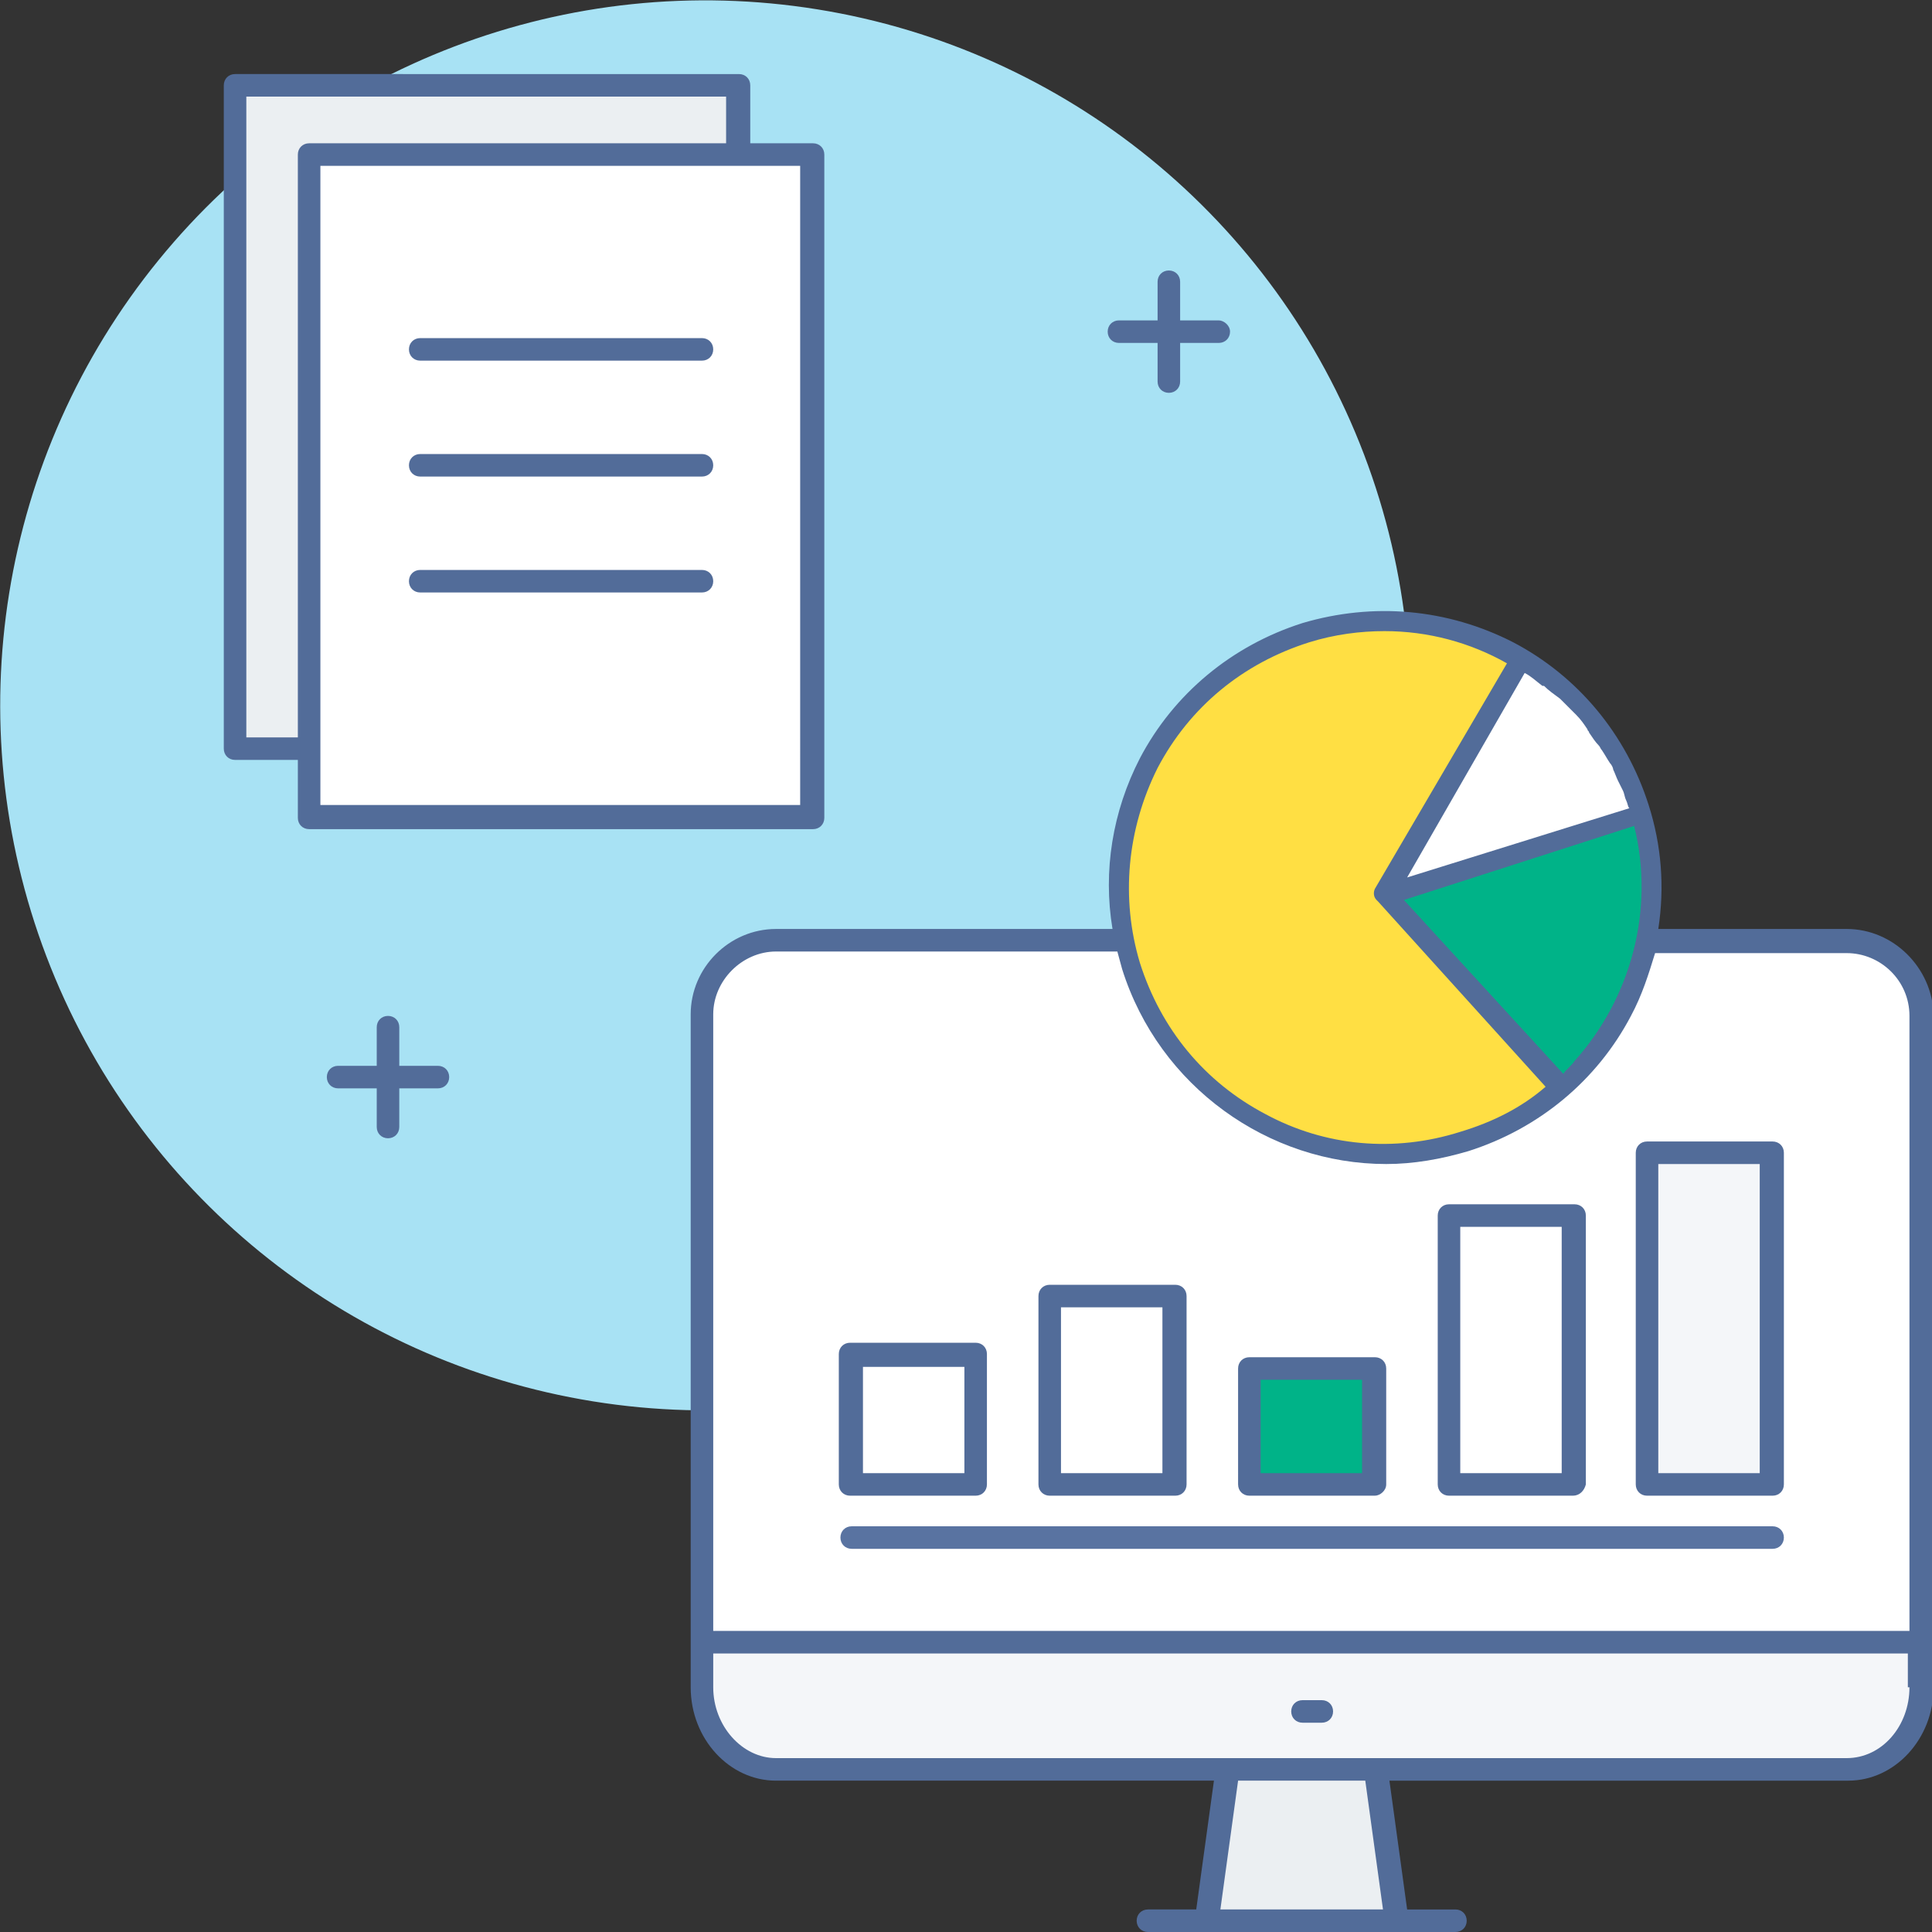
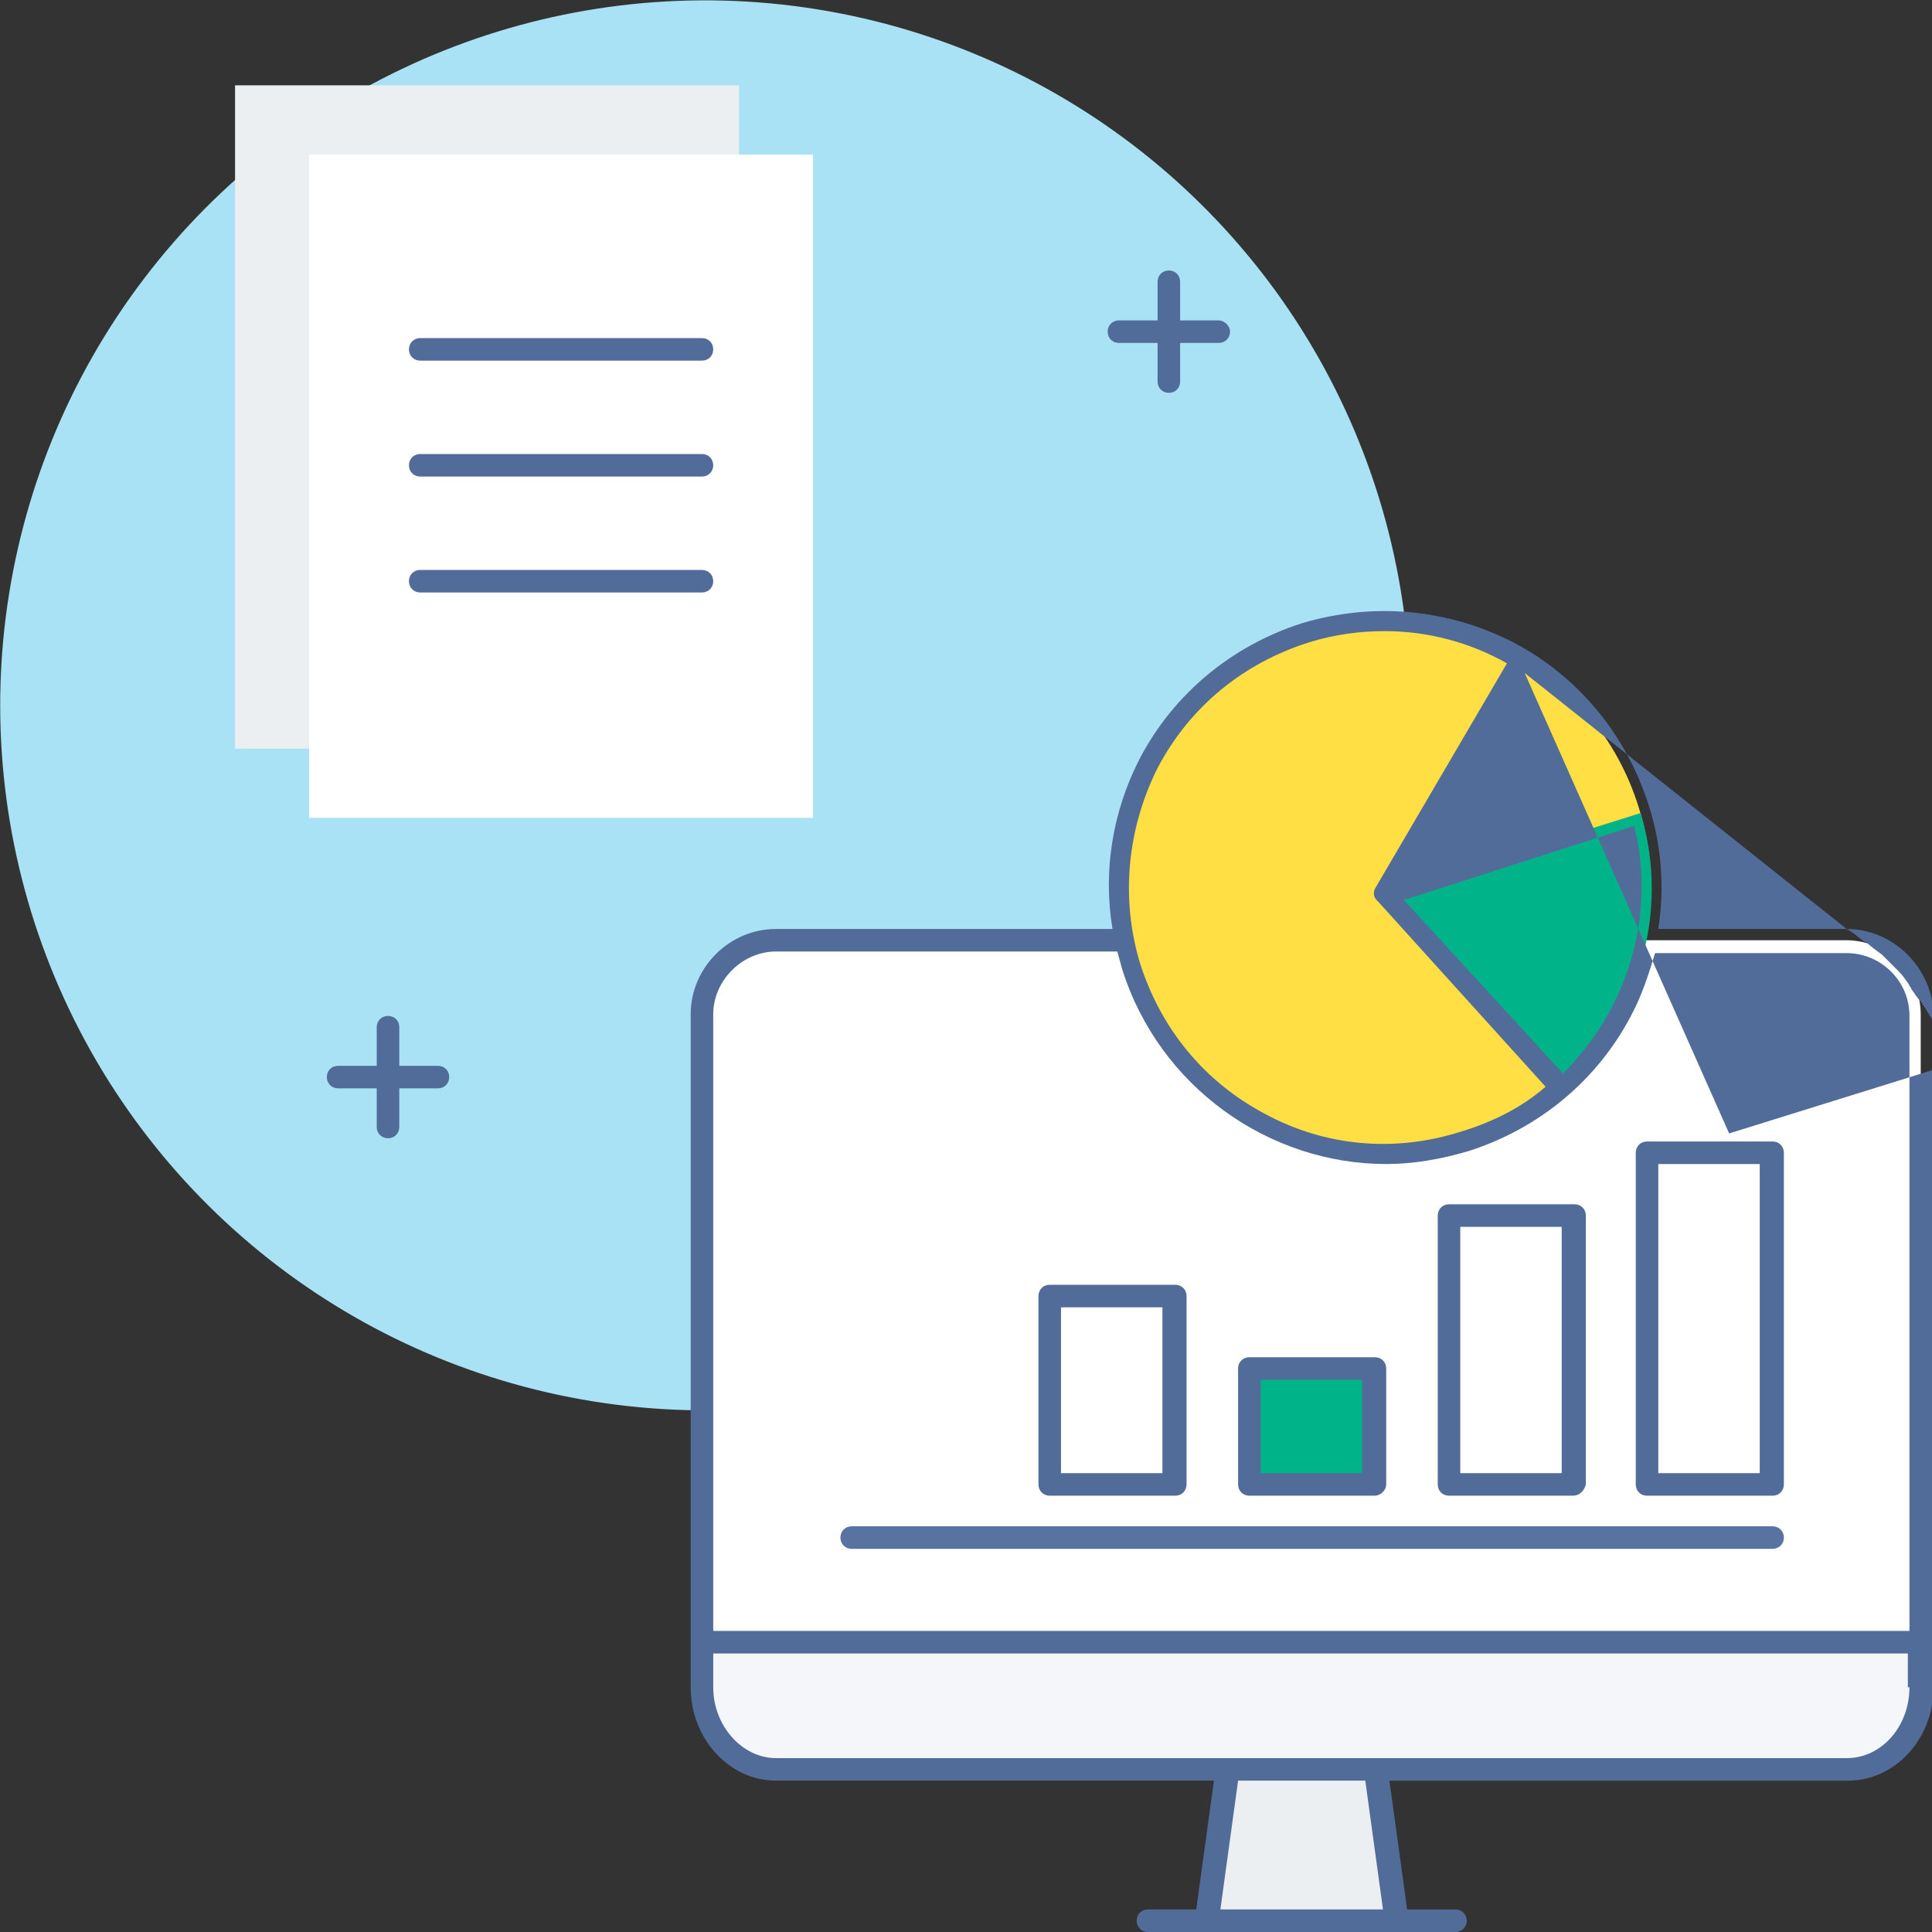
<svg xmlns="http://www.w3.org/2000/svg" width="120px" height="120px" viewBox="0 0 120 120">
  <rect x="0" y="0" width="120" height="120" fill="#333333" stroke="none" />
  <ellipse transform="matrix(0.159 -0.987 0.987 0.159 -6.394 80.077)" fill="#A8E2F4" cx="43.8" cy="43.8" rx="43.8" ry="43.8" />
  <rect x="14.6" y="5.3" fill="#EBEFF2" width="31.3" height="41.2" />
  <rect x="19.2" y="9.6" fill="#FFFFFF" width="31.3" height="41.2" />
  <path fill="#FFFFFF" d="M114.7,58.4c2.5,0,4.6,2.1,4.6,4.6v42.2c0,2.5-2.1,4.6-4.6,4.6H48.2c-2.5,0-4.6-2.1-4.6-4.6V63 c0-2.5,2.1-4.6,4.6-4.6H114.7z" />
  <path fill="#F4F6F9" d="M43.6,104.8c0,2.8,2.1,5.1,4.6,5.1h66.5c2.5,0,4.6-2.3,4.6-5.1V102H43.6V104.8z" />
-   <path fill="#526C99" d="M82.1,107h-1.2c-0.4,0-0.7-0.3-0.7-0.7c0-0.4,0.3-0.7,0.7-0.7h1.2c0.4,0,0.7,0.3,0.7,0.7 C82.8,106.7,82.5,107,82.1,107z" />
  <path fill="#5973A1" d="M110.1,96.2H52.9c-0.4,0-0.7-0.3-0.7-0.7c0-0.4,0.3-0.7,0.7-0.7h57.2c0.4,0,0.7,0.3,0.7,0.7 C110.8,95.9,110.5,96.2,110.1,96.2z" />
-   <rect x="102.3" y="71.6" fill="#F4F6F9" width="7.8" height="20.6" />
  <path fill="#526C99" d="M110.1,92.9h-7.8c-0.4,0-0.7-0.3-0.7-0.7V71.6c0-0.4,0.3-0.7,0.7-0.7h7.8c0.4,0,0.7,0.3,0.7,0.7v20.6 C110.8,92.6,110.5,92.9,110.1,92.9z M103,91.5h6.3V72.3H103V91.5z" />
  <path fill="#526C99" d="M97.7,92.9H90c-0.4,0-0.7-0.3-0.7-0.7V75.5c0-0.4,0.3-0.7,0.7-0.7h7.8c0.4,0,0.7,0.3,0.7,0.7v16.7 C98.4,92.6,98.1,92.9,97.7,92.9z M90.7,91.5H97V76.2h-6.3V91.5z" />
-   <path fill="#526C99" d="M60.6,92.9h-7.8c-0.4,0-0.7-0.3-0.7-0.7v-8.1c0-0.4,0.3-0.7,0.7-0.7h7.8c0.4,0,0.7,0.3,0.7,0.7v8.1 C61.3,92.6,61,92.9,60.6,92.9z M53.6,91.5h6.3v-6.6h-6.3V91.5z" />
  <rect x="78" y="85.3" fill="#00B388" width="7" height="6.7" />
  <path fill="#526C99" d="M85.4,92.9h-7.8c-0.4,0-0.7-0.3-0.7-0.7V85c0-0.4,0.3-0.7,0.7-0.7h7.8c0.4,0,0.7,0.3,0.7,0.7v7.2 C86.1,92.6,85.7,92.9,85.4,92.9z M78.3,91.5h6.3v-5.8h-6.3V91.5z" />
  <path fill="#526C99" d="M73,92.9h-7.8c-0.4,0-0.7-0.3-0.7-0.7V80.5c0-0.4,0.3-0.7,0.7-0.7H73c0.4,0,0.7,0.3,0.7,0.7v11.7 C73.7,92.6,73.4,92.9,73,92.9z M65.9,91.5h6.3V81.2h-6.3V91.5z" />
  <polygon fill="#EBEFF2" points="86.7,119.3 75,119.3 76.3,109.9 85.4,109.9 " />
  <path fill="#FFDF43" d="M101.8,50.2c2.7,8.7-2.1,18-10.9,20.7c-8.7,2.7-18-2.1-20.7-10.9c-2.7-8.7,2.1-18,10.9-20.7 C89.8,36.6,99.1,41.4,101.8,50.2z" />
  <path fill="#00B388" d="M101.9,50.5l-15.9,5l10.9,12C101.7,63.4,103.8,56.8,101.9,50.5z" />
-   <path fill="#FFFFFF" d="M101.9,50.5c0-0.1-0.1-0.2-0.1-0.3c-1.3-4-3.9-7.2-7.3-9.3L86,55.5L101.9,50.5z" />
  <path fill="#526C99" d="M43.6,22.4H26.1c-0.4,0-0.7-0.3-0.7-0.7c0-0.4,0.3-0.7,0.7-0.7h17.5c0.4,0,0.7,0.3,0.7,0.7 C44.3,22.1,44,22.4,43.6,22.4z" />
  <path fill="#526C99" d="M43.6,29.6H26.1c-0.4,0-0.7-0.3-0.7-0.7c0-0.4,0.3-0.7,0.7-0.7h17.5c0.4,0,0.7,0.3,0.7,0.7 C44.3,29.3,44,29.6,43.6,29.6z" />
  <path fill="#526C99" d="M43.6,36.8H26.1c-0.4,0-0.7-0.3-0.7-0.7s0.3-0.7,0.7-0.7h17.5c0.4,0,0.7,0.3,0.7,0.7S44,36.8,43.6,36.8z" />
  <path fill="#526C99" d="M75.7,19.9h-2.4v-2.4c0-0.4-0.3-0.7-0.7-0.7c-0.4,0-0.7,0.3-0.7,0.7v2.4h-2.4c-0.4,0-0.7,0.3-0.7,0.7 c0,0.4,0.3,0.7,0.7,0.7h2.4v2.4c0,0.4,0.3,0.7,0.7,0.7c0.4,0,0.7-0.3,0.7-0.7v-2.4h2.4c0.4,0,0.7-0.3,0.7-0.7 C76.4,20.2,76,19.9,75.7,19.9z" />
  <path fill="#526C99" d="M27.2,66.2h-2.4v-2.4c0-0.4-0.3-0.7-0.7-0.7c-0.4,0-0.7,0.3-0.7,0.7v2.4H21c-0.4,0-0.7,0.3-0.7,0.7 c0,0.4,0.3,0.7,0.7,0.7h2.4V70c0,0.4,0.3,0.7,0.7,0.7c0.4,0,0.7-0.3,0.7-0.7v-2.4h2.4c0.4,0,0.7-0.3,0.7-0.7 C27.9,66.5,27.6,66.2,27.2,66.2z" />
-   <path fill="#526C99" d="M50.5,8.9h-3.9V5.3c0-0.4-0.3-0.7-0.7-0.7H14.6c-0.4,0-0.7,0.3-0.7,0.7v41.2c0,0.4,0.3,0.7,0.7,0.7h3.9v3.6 c0,0.4,0.3,0.7,0.7,0.7h31.3c0.4,0,0.7-0.3,0.7-0.7V9.6C51.2,9.2,50.9,8.9,50.5,8.9z M15.3,45.7V6h29.8v2.9H19.2 c-0.4,0-0.7,0.3-0.7,0.7v36.2H15.3z M49.8,50H19.9V10.3h29.8V50z" />
-   <path fill="#526C99" d="M114.7,57.7H103c0.4-2.6,0.2-5.2-0.6-7.7c-1.4-4.4-4.4-8-8.4-10.1c-4.1-2.1-8.7-2.5-13.1-1.2 c-4.4,1.4-8,4.4-10.1,8.4c-1.7,3.3-2.3,7-1.7,10.6H48.2c-2.9,0-5.3,2.4-5.3,5.3V102v0v2.8c0,3.2,2.4,5.8,5.3,5.8h27.2l-1.1,8h-3 c-0.4,0-0.7,0.3-0.7,0.7c0,0.4,0.3,0.7,0.7,0.7H75h11.7h3.7c0.4,0,0.7-0.3,0.7-0.7c0-0.4-0.3-0.7-0.7-0.7h-3l-1.1-8h28.5 c2.9,0,5.3-2.6,5.3-5.8V102v0V63C120,60.1,117.6,57.7,114.7,57.7z M94.7,41.8c0.4,0.2,0.7,0.5,1.1,0.8c0,0,0,0,0.1,0 c0.3,0.3,0.6,0.5,1,0.8c0,0,0.1,0.1,0.1,0.1c0.3,0.3,0.6,0.6,0.8,0.8c0,0,0.1,0.1,0.1,0.1c0.3,0.3,0.5,0.6,0.7,0.9 c0,0.1,0.1,0.1,0.1,0.2c0.2,0.3,0.4,0.6,0.6,0.8c0.1,0.1,0.1,0.2,0.2,0.3c0.2,0.3,0.3,0.5,0.5,0.8c0.1,0.1,0.2,0.3,0.2,0.4 c0.1,0.2,0.2,0.5,0.3,0.7c0.1,0.2,0.2,0.4,0.3,0.6c0.1,0.2,0.1,0.4,0.2,0.6c0.1,0.2,0.1,0.4,0.2,0.5l-13.8,4.3L94.7,41.8 C94.7,41.8,94.7,41.8,94.7,41.8z M101.5,51.3C101.5,51.3,101.5,51.4,101.5,51.3c1.3,5.2-0.2,10.7-3.7,14.6c0,0,0,0,0,0 c-0.2,0.3-0.5,0.5-0.7,0.8l-9.9-10.8L101.5,51.3z M71.9,47.7c2-3.8,5.3-6.5,9.4-7.8c1.6-0.5,3.2-0.7,4.7-0.7c2.7,0,5.3,0.7,7.6,2 l-8.2,14c-0.1,0.2-0.1,0.5,0.1,0.7c0,0,0.1,0.1,0.1,0.1l10.4,11.5c-1.5,1.3-3.3,2.2-5.3,2.8c-4.1,1.3-8.4,0.9-12.1-1.1 c-3.8-2-6.5-5.3-7.8-9.4C69.6,55.8,70,51.5,71.9,47.7z M48.2,59.1h21.2c0.1,0.4,0.2,0.7,0.3,1.1c2.3,7.3,9.1,12.1,16.4,12.1 c1.7,0,3.4-0.3,5.1-0.8c4.4-1.4,8-4.4,10.1-8.4c0.7-1.3,1.1-2.6,1.5-3.9h11.9c2.1,0,3.9,1.7,3.9,3.9v38.2H44.3V63 C44.3,60.9,46.1,59.1,48.2,59.1z M85.9,118.6H75.8l1.1-8h7.9L85.9,118.6z M118.6,104.8c0,2.4-1.7,4.4-3.9,4.4H48.2 c-2.1,0-3.9-2-3.9-4.4v-2.1h74.2V104.8z" />
+   <path fill="#526C99" d="M114.7,57.7H103c0.4-2.6,0.2-5.2-0.6-7.7c-1.4-4.4-4.4-8-8.4-10.1c-4.1-2.1-8.7-2.5-13.1-1.2 c-4.4,1.4-8,4.4-10.1,8.4c-1.7,3.3-2.3,7-1.7,10.6H48.2c-2.9,0-5.3,2.4-5.3,5.3V102v0v2.8c0,3.2,2.4,5.8,5.3,5.8h27.2l-1.1,8h-3 c-0.4,0-0.7,0.3-0.7,0.7c0,0.4,0.3,0.7,0.7,0.7H75h11.7h3.7c0.4,0,0.7-0.3,0.7-0.7c0-0.4-0.3-0.7-0.7-0.7h-3l-1.1-8h28.5 c2.9,0,5.3-2.6,5.3-5.8V102v0V63C120,60.1,117.6,57.7,114.7,57.7z c0.4,0.2,0.7,0.5,1.1,0.8c0,0,0,0,0.1,0 c0.3,0.3,0.6,0.5,1,0.8c0,0,0.1,0.1,0.1,0.1c0.3,0.3,0.6,0.6,0.8,0.8c0,0,0.1,0.1,0.1,0.1c0.3,0.3,0.5,0.6,0.7,0.9 c0,0.1,0.1,0.1,0.1,0.2c0.2,0.3,0.4,0.6,0.6,0.8c0.1,0.1,0.1,0.2,0.2,0.3c0.2,0.3,0.3,0.5,0.5,0.8c0.1,0.1,0.2,0.3,0.2,0.4 c0.1,0.2,0.2,0.5,0.3,0.7c0.1,0.2,0.2,0.4,0.3,0.6c0.1,0.2,0.1,0.4,0.2,0.6c0.1,0.2,0.1,0.4,0.2,0.5l-13.8,4.3L94.7,41.8 C94.7,41.8,94.7,41.8,94.7,41.8z M101.5,51.3C101.5,51.3,101.5,51.4,101.5,51.3c1.3,5.2-0.2,10.7-3.7,14.6c0,0,0,0,0,0 c-0.2,0.3-0.5,0.5-0.7,0.8l-9.9-10.8L101.5,51.3z M71.9,47.7c2-3.8,5.3-6.5,9.4-7.8c1.6-0.5,3.2-0.7,4.7-0.7c2.7,0,5.3,0.7,7.6,2 l-8.2,14c-0.1,0.2-0.1,0.5,0.1,0.7c0,0,0.1,0.1,0.1,0.1l10.4,11.5c-1.5,1.3-3.3,2.2-5.3,2.8c-4.1,1.3-8.4,0.9-12.1-1.1 c-3.8-2-6.5-5.3-7.8-9.4C69.6,55.8,70,51.5,71.9,47.7z M48.2,59.1h21.2c0.1,0.4,0.2,0.7,0.3,1.1c2.3,7.3,9.1,12.1,16.4,12.1 c1.7,0,3.4-0.3,5.1-0.8c4.4-1.4,8-4.4,10.1-8.4c0.7-1.3,1.1-2.6,1.5-3.9h11.9c2.1,0,3.9,1.7,3.9,3.9v38.2H44.3V63 C44.3,60.9,46.1,59.1,48.2,59.1z M85.9,118.6H75.8l1.1-8h7.9L85.9,118.6z M118.6,104.8c0,2.4-1.7,4.4-3.9,4.4H48.2 c-2.1,0-3.9-2-3.9-4.4v-2.1h74.2V104.8z" />
</svg>